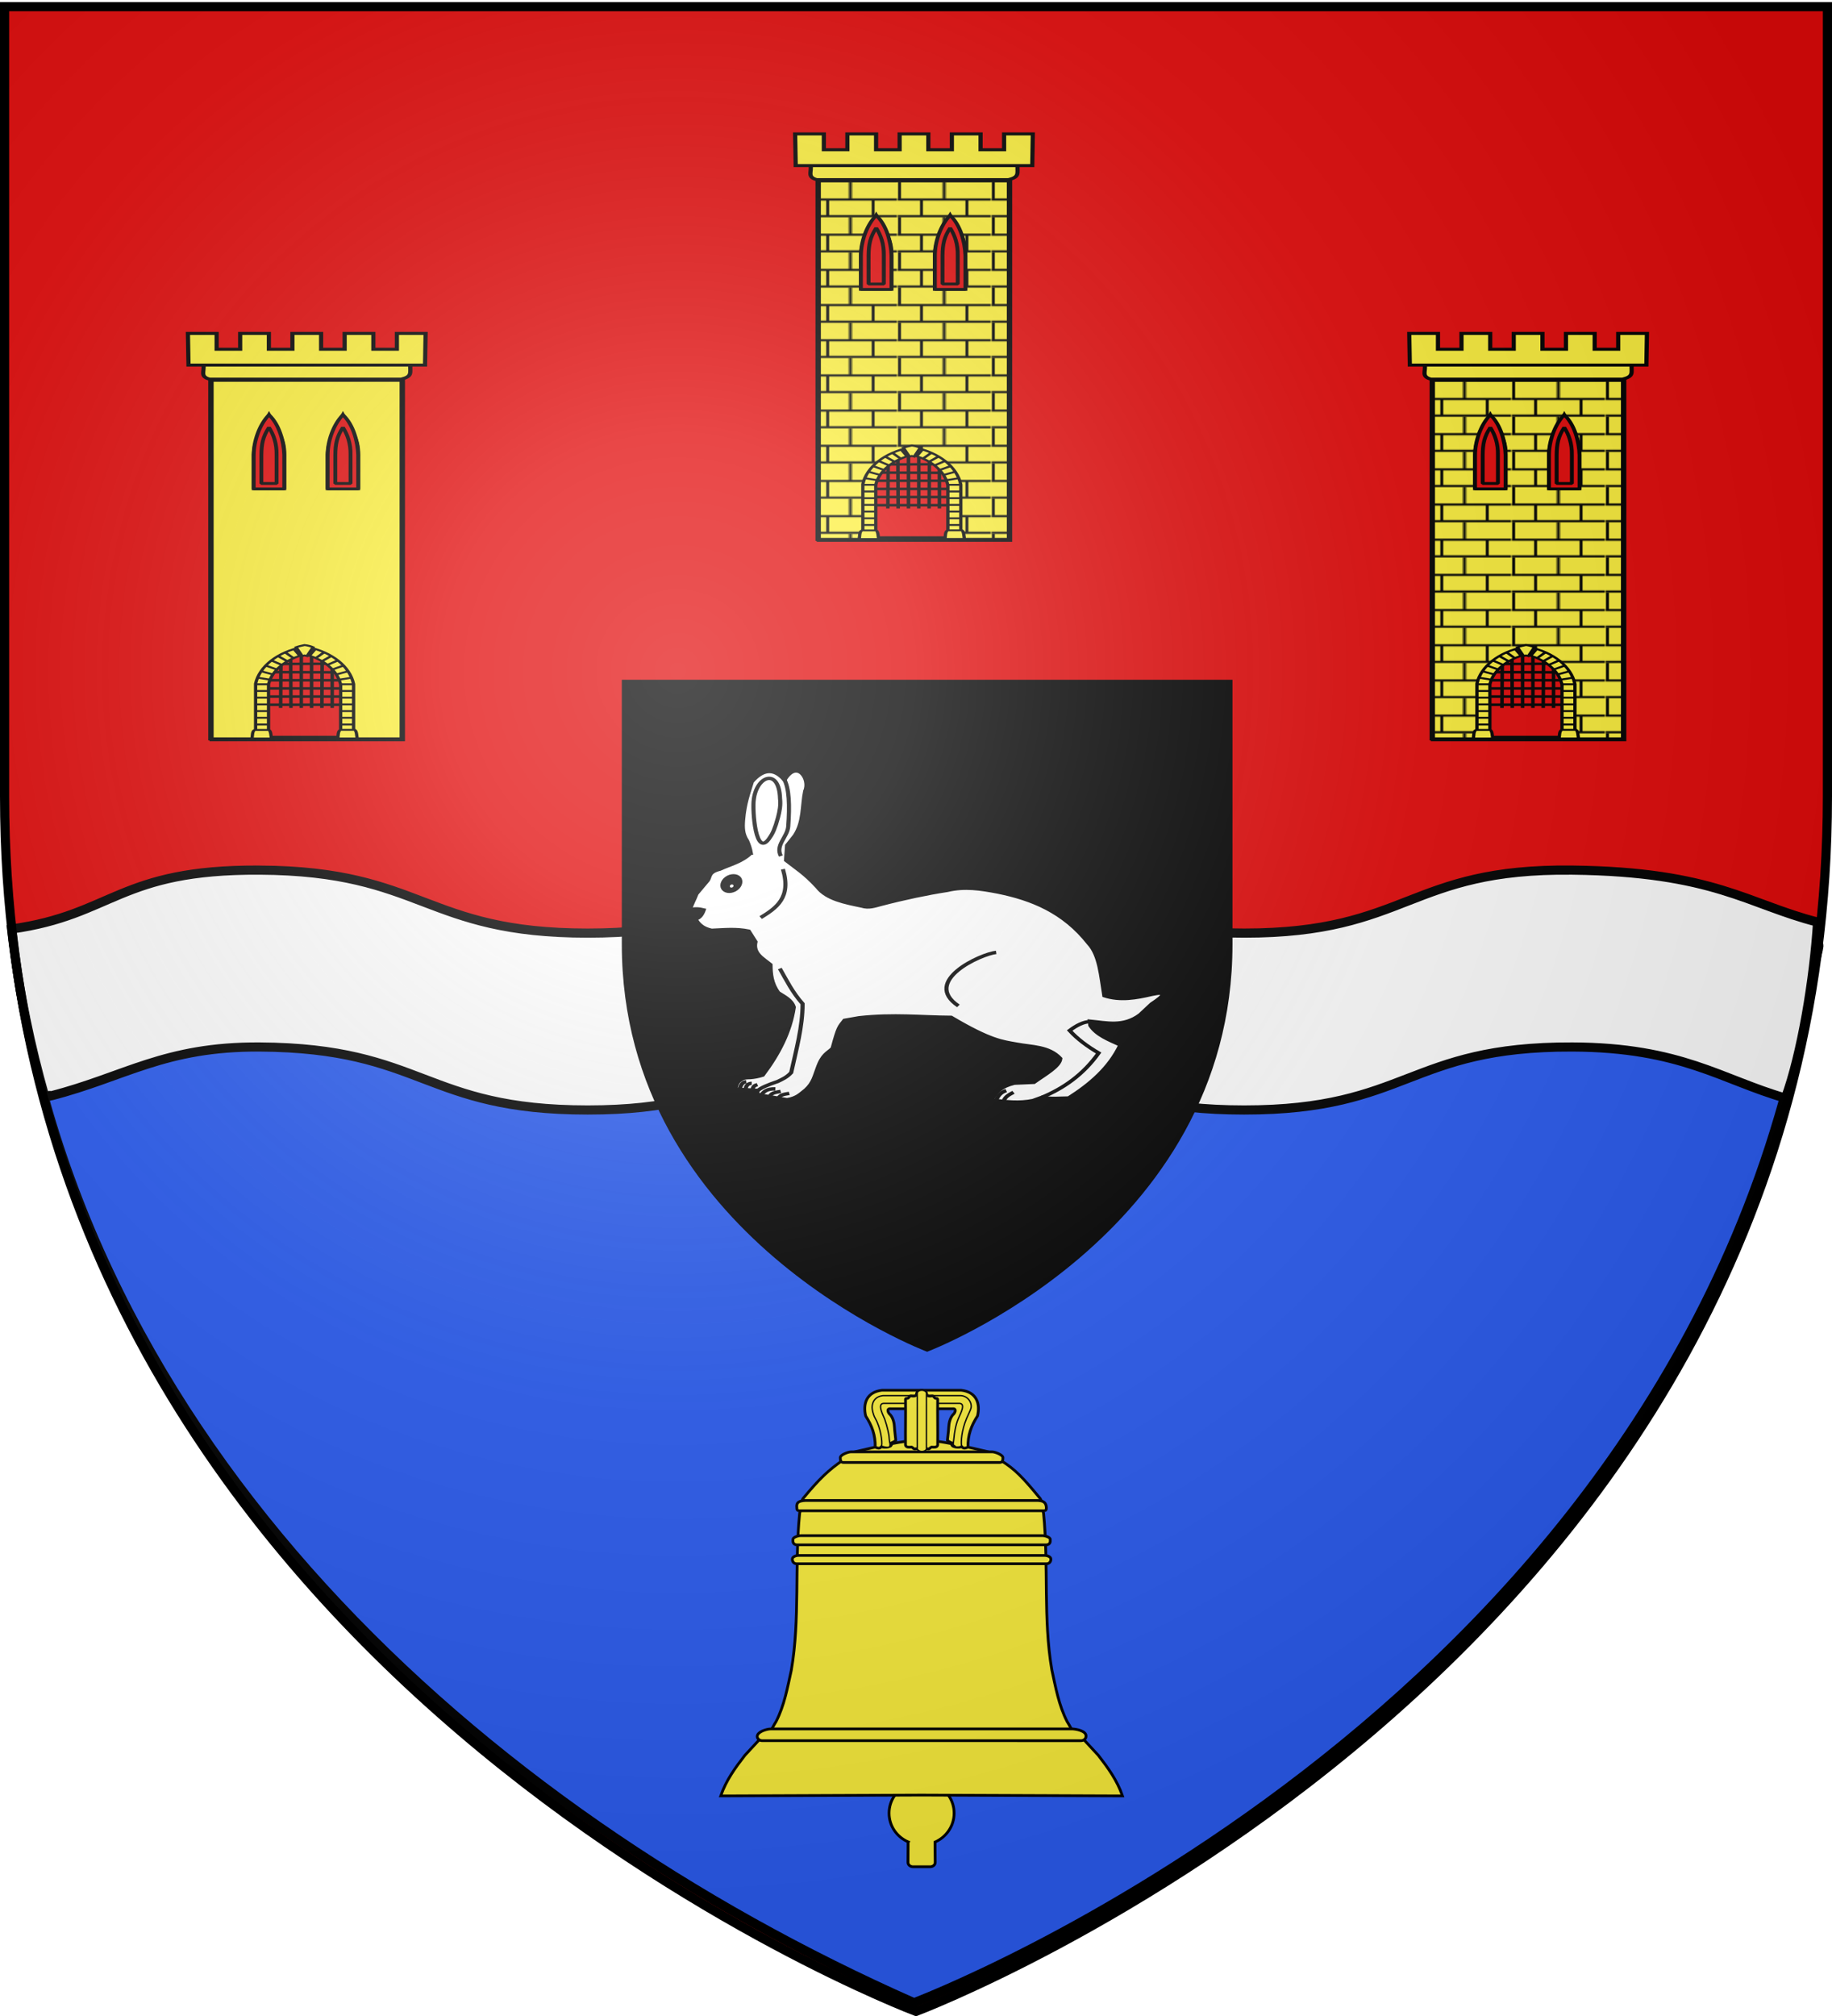
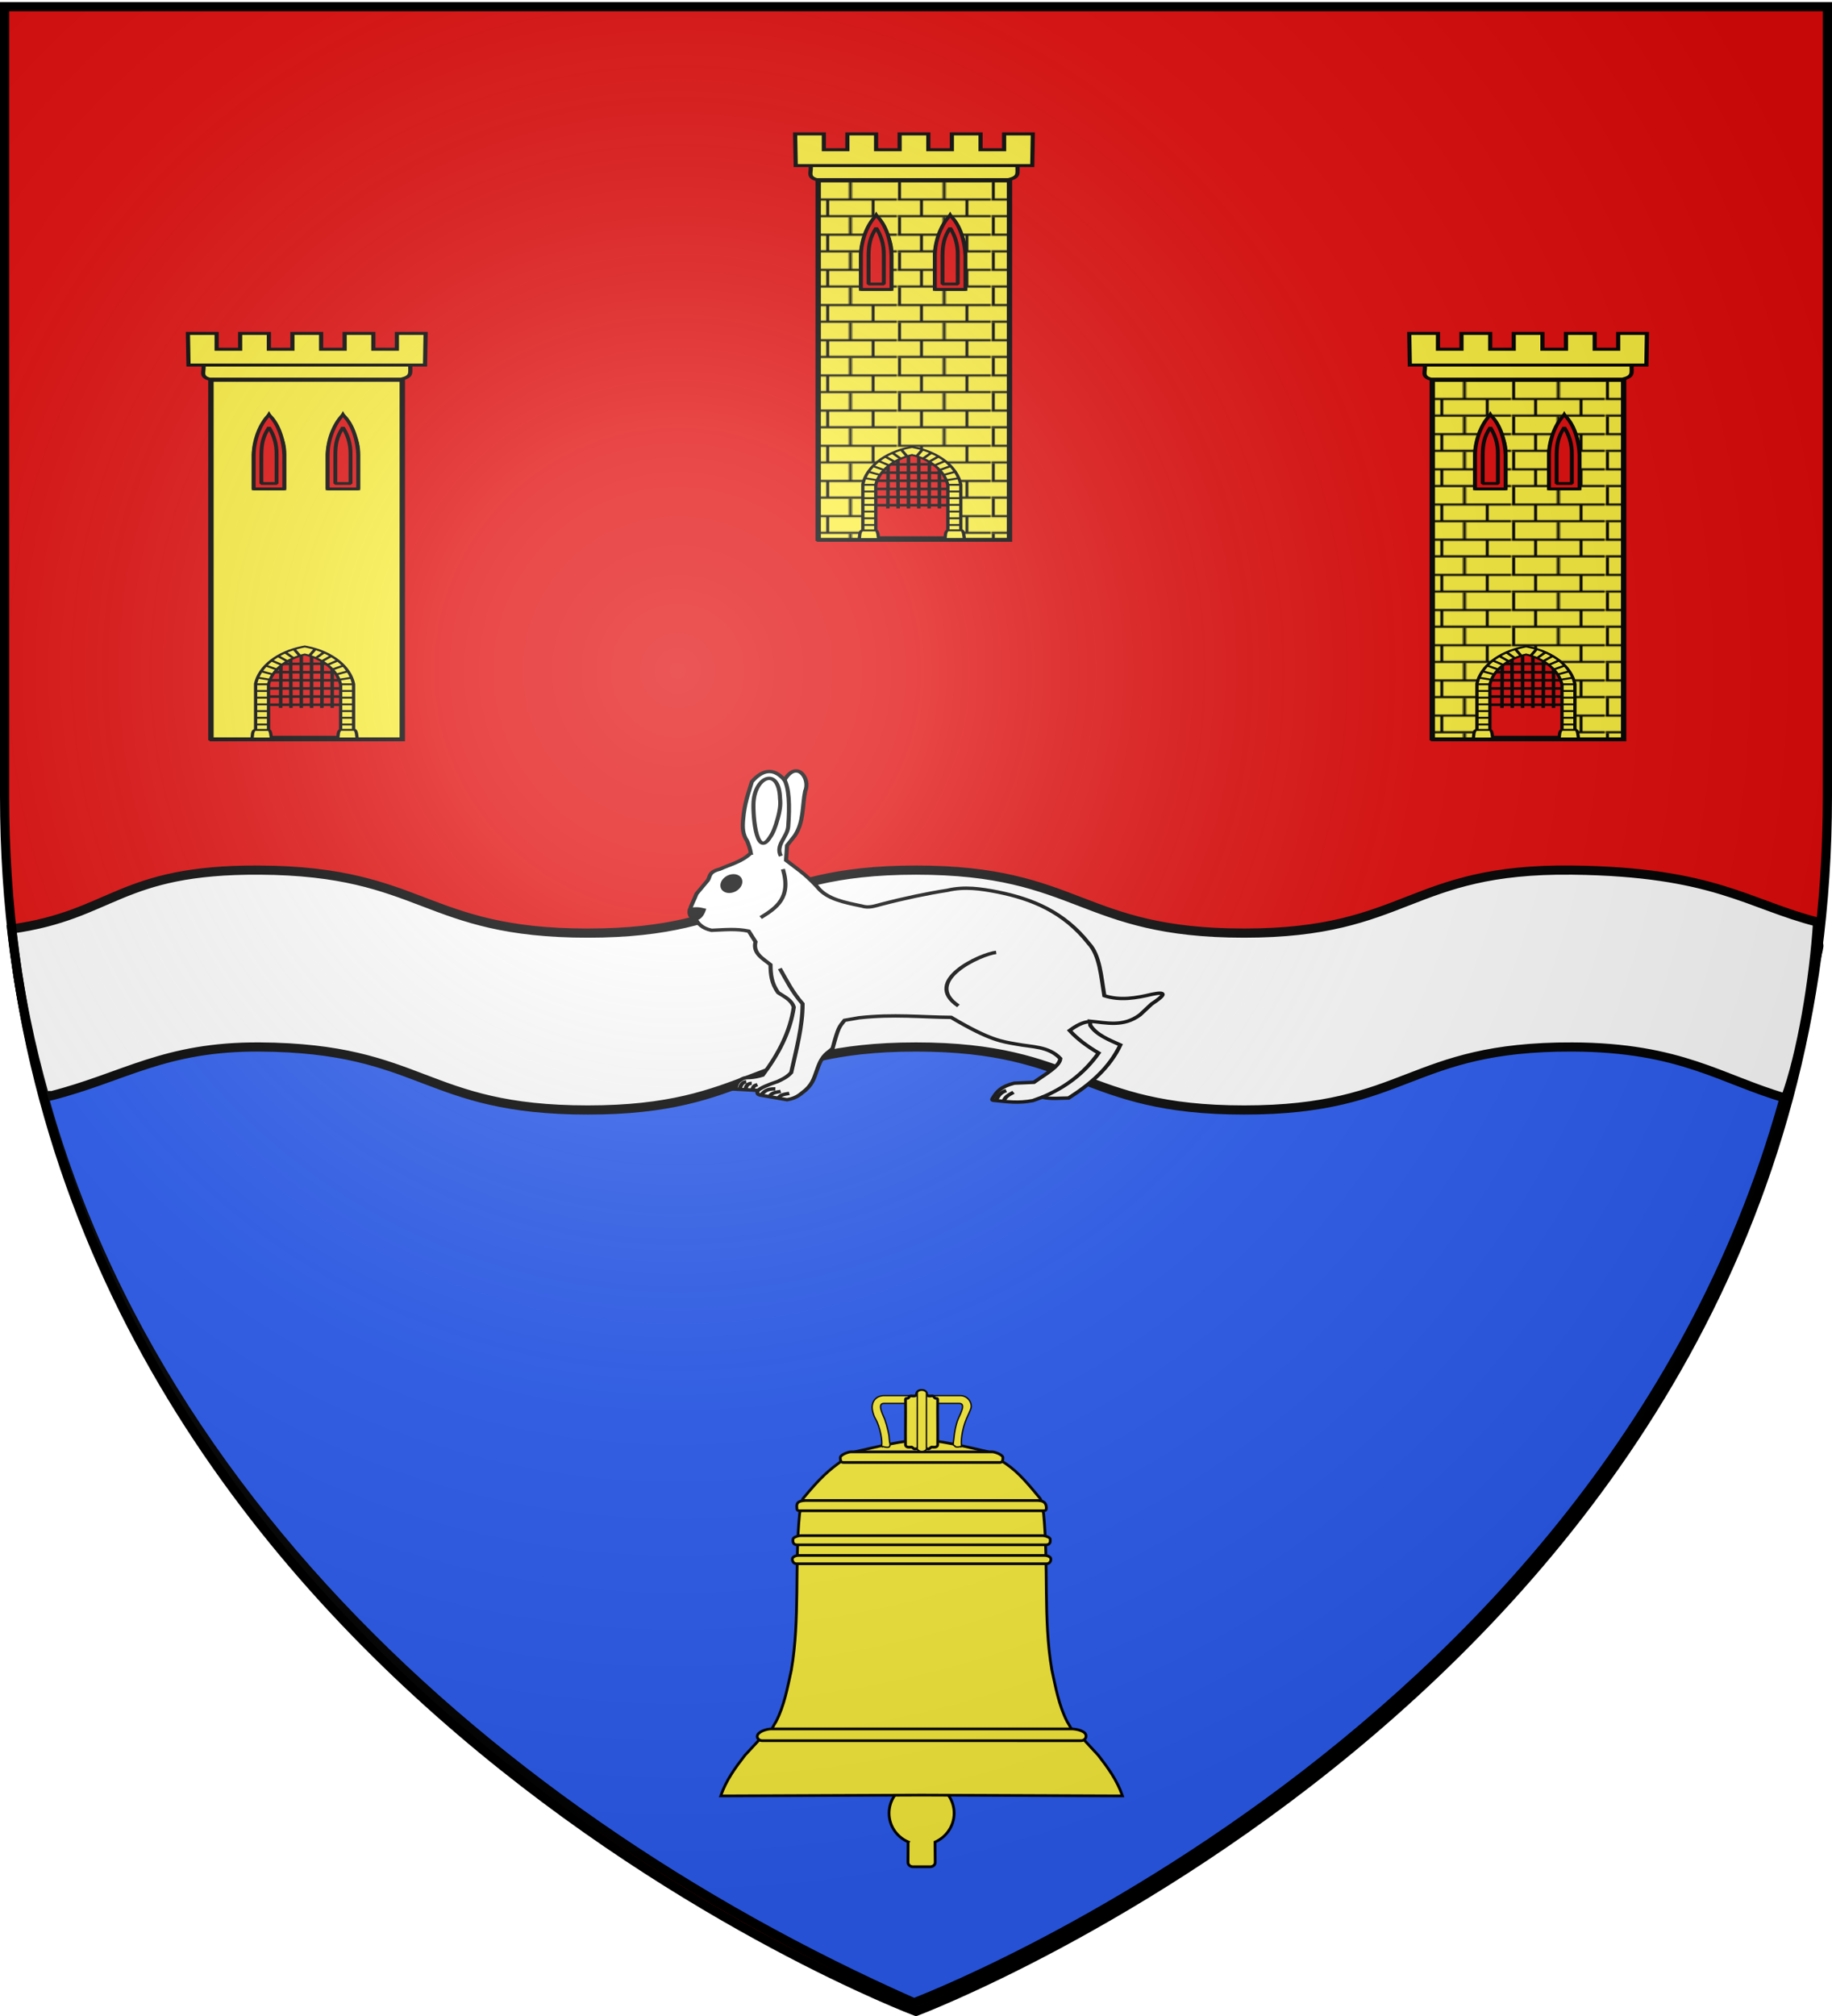
<svg xmlns="http://www.w3.org/2000/svg" xmlns:xlink="http://www.w3.org/1999/xlink" width="600" height="660" version="1.0">
  <desc>Flag of Canton of Valais (Wallis)</desc>
  <defs>
    <pattern xlink:href="#g" id="v" patternTransform="translate(706.905 -109.487)" />
    <pattern xlink:href="#j" id="g" patternTransform="translate(706.076 -110.317)" />
    <pattern xlink:href="#k" id="j" patternTransform="translate(1455.798 -99.233)" />
    <pattern xlink:href="#l" id="i" patternTransform="translate(1455.798 -99.233)" />
    <pattern xlink:href="#m" id="h" patternTransform="translate(1455.798 -99.233)" />
    <pattern xlink:href="#d" id="k" patternTransform="translate(706.076 -110.317)" />
    <pattern xlink:href="#d" id="l" patternTransform="translate(706.076 -110.317)" />
    <pattern xlink:href="#d" id="m" patternTransform="translate(706.076 -110.317)" />
    <pattern id="d" width="63.433" height="32.822" patternTransform="translate(706.076 -110.317)" patternUnits="userSpaceOnUse">
      <path d="M1 16.188V1m45.974 15.188v15.634H15.96V16.188M31.467 1v15.188M1 31.822h61.433M1 16.188h61.433" style="fill:none;fill-opacity:1;fill-rule:evenodd;stroke:#000;stroke-width:2;stroke-linecap:square;stroke-linejoin:miter;stroke-miterlimit:4;stroke-dasharray:none;stroke-opacity:1;display:inline" />
    </pattern>
    <g id="q">
-       <path id="p" d="M0 0v1h.5z" transform="rotate(18 3.157 -.5)" />
      <use xlink:href="#p" width="810" height="540" transform="scale(-1 1)" />
    </g>
    <g id="r">
      <use xlink:href="#q" width="810" height="540" transform="rotate(72)" />
      <use xlink:href="#q" width="810" height="540" transform="rotate(144)" />
    </g>
    <radialGradient xlink:href="#b" id="y" cx="221.445" cy="226.331" r="300" fx="221.445" fy="226.331" gradientTransform="matrix(1.353 0 0 1.349 -77.63 -85.747)" gradientUnits="userSpaceOnUse" />
    <linearGradient id="b">
      <stop offset="0" style="stop-color:white;stop-opacity:.314" />
      <stop offset=".19" style="stop-color:white;stop-opacity:.251" />
      <stop offset=".6" style="stop-color:#6b6b6b;stop-opacity:.125" />
      <stop offset="1" style="stop-color:black;stop-opacity:.125" />
    </linearGradient>
  </defs>
  <g style="display:inline">
    <path d="M300 658.5s298.5-112.32 298.5-397.772V2.176H1.5v258.552C1.5 546.18 300 658.5 300 658.5" style="fill:#e20909;fill-opacity:1;fill-rule:evenodd;stroke:none" />
    <path d="M299.35 655.665s244.776-92.105 291.014-321.472c4.823-23.923 6.083-24.987 4.96-24.987H4.498c20.04 162.53 151.81 283.292 294.852 346.459z" style="fill:#2b5df2;fill-opacity:1;fill-rule:evenodd;stroke:#000;stroke-width:3;stroke-linecap:butt;stroke-linejoin:miter;stroke-miterlimit:4;stroke-opacity:1;stroke-dasharray:none;display:inline" />
    <g style="display:inline">
      <path d="M84.719 162.031c-46.074-.263-47.938 14.645-81.238 19.281 2.5 21.573 6.297 38.678 10.809 54.718 5.43-.782-2.414 1.054 2.065-.09 24.068-6.144 37.115-16.192 68.364-16.002 53.74.325 53.728 20.625 107.469 20.625s53.76-20.625 107.5-20.625 53.728 20.625 107.468 20.625 53.73-20.807 107.469-20.625c35.661.123 48.89 10.716 69.815 16.742 5.284-14.403 9.398-39.055 10.527-57.628-22.834-5.811-33.767-16.468-80.342-17.02-53.738-.622-53.729 20.624-107.469 20.624s-53.728-20.625-107.468-20.625-53.76 20.625-107.5 20.625-53.73-20.318-107.47-20.625z" style="fill:#fff;fill-opacity:1;fill-rule:evenodd;stroke:#000;stroke-width:3;stroke-linecap:butt;stroke-linejoin:miter;stroke-miterlimit:4;stroke-opacity:1;stroke-dasharray:none;display:inline" transform="translate(.313 122.828)" />
    </g>
    <g style="fill:#fcef3c;display:inline">
      <g style="fill:#fcef3c">
        <path d="m264.949 575.717-.136 22.723c0 2.647 2.415 4.778 5.415 4.778h18.475c3 0 5.415-2.13 5.415-4.778l-.18-22.543c12.043-5.4 20.566-17.674 20.566-31.926 0-14.012-8.239-26.111-20.26-31.943l-.126-92.603c0-2.647-2.415-4.778-5.415-4.778h-18.475c-3 0-5.415 2.13-5.415 4.778l-.057 93.048c-12.026 5.292-20.33 17.431-20.33 31.498 0 14.218 8.346 26.255 20.523 31.746z" style="fill:#fcef3c;fill-opacity:1;stroke:#000;stroke-width:3;stroke-miterlimit:4;stroke-opacity:1;stroke-dasharray:none" transform="matrix(.304 0 0 .296 216.876 432.587)" />
        <g style="fill:#fcef3c">
          <path d="M279.465 131.144c16.672-.19 50.395 7.988 70.47 12.777 7.693 1.575 9.848 6.829 14.149 9.476 16.443 10.122 25.399 20.494 43.183 42.606 2.552 4.052 2.114 11.557 3.587 16.217 5.657 58.165-.586 116.784 8.977 173.563 4.06 18.962 7.452 38.959 16.479 56.981 4.127 6.343 6.83 15.535 14.083 15.625l19.464 21.595c10.351 13.753 20.205 27.513 26.007 44.874-72.376-.3-144.752-.6-216.399-.901-71.647.3-144.023.6-216.399.901 5.802-17.361 15.656-31.121 26.008-44.874l19.464-21.595c7.253-.09 9.955-9.282 14.082-15.625 9.028-18.022 12.42-38.019 16.479-56.981 9.564-56.779 3.32-115.398 8.977-173.563 1.473-4.66 1.036-12.165 3.587-16.217 17.785-22.112 27.642-31.583 43.183-42.606 4.12-2.922 6.457-7.9 14.149-9.476 20.076-4.79 53.798-12.967 70.47-12.777z" style="fill:#fcef3c;fill-opacity:1;fill-rule:evenodd;stroke:#000;stroke-width:3;stroke-linecap:butt;stroke-linejoin:miter;stroke-miterlimit:4;stroke-opacity:1;stroke-dasharray:none" transform="matrix(.304 0 0 .296 216.876 432.587)" />
          <path d="M117.127 450.779h324.676c3.642.136 15.431 1.982 14.766 8.227 0 2.647-2.415 4.778-5.415 4.778H107.776c-3 0-5.415-2.131-5.415-4.778.308-5.19 10.043-8.128 14.766-8.227zM203.284 144.35h152.363c3 0 11.415 3.316 11.415 6.316s-.415 5.415-3.415 5.415H195.284c-3 0-3.415-2.415-3.415-5.415s8.415-6.316 11.415-6.316zM154.14 198.127h250.65c2.829.383 8.87.084 9.096 8.173 0 1.765-.273 3.185-3.097 3.185H148.141c-2.824 0-3.097-1.42-3.097-3.185-.882-6.635 2.883-7.677 9.097-8.173zM149.363 236.988h260.204c3 0 8.515 1.847 8.515 4.141v1.912c0 2.294-1.515 4.14-4.515 4.14H145.363c-3 0-4.514-1.846-4.514-4.14v-1.912c0-2.294 5.514-4.14 8.514-4.14zM146.726 258.915h265.479c3 0 6.514 1.705 6.514 3.822v.637c0 2.118-1.515 4.724-4.514 4.724h-269.48c-3 0-4.513-2.606-4.513-4.724v-.637c0-2.117 3.514-3.822 6.514-3.822z" style="fill:#fcef3c;fill-opacity:1;stroke:#000;stroke-width:3;stroke-miterlimit:4;stroke-opacity:1" transform="matrix(.304 0 0 .296 216.876 432.587)" />
        </g>
      </g>
      <g style="fill:#fcef3c;fill-opacity:1">
        <g style="fill:#fcef3c;fill-opacity:1">
-           <path d="M279.465 96.69h33.237c5.04-.584 2.808 4.911.388 6.696-3.079 3.836-4.158 9.143-4.404 13.69-.094 3.407-1.138 11.152-1.43 14.545 3.408 3.262 7.641 2.554 4.934 5.523.791 1.519 6.716 3.014 10.462 1.472 2.501 2.824 4.58 1.228 6.745.56-.157-13.366 3.378-23.477 10.305-34.534 3.12-13.412-.851-26.493-17.513-28.456H236.74c-16.661 1.963-20.632 15.044-17.513 28.456 6.927 11.057 10.462 21.168 10.305 34.534 2.165.668 4.244 2.264 6.745-.56 3.746 1.542 9.671.047 10.462-1.472-2.707-2.97 1.526-2.26 4.934-5.523-.292-3.393-1.335-11.138-1.43-14.545-.246-4.547-1.325-9.854-4.404-13.69-2.42-1.785-4.652-7.28.388-6.696z" style="fill:#fcef3c;fill-opacity:1;fill-rule:evenodd;stroke:#000;stroke-width:3;stroke-linecap:butt;stroke-linejoin:miter;stroke-miterlimit:4;stroke-opacity:1;stroke-dasharray:none" transform="matrix(.304 0 0 .296 216.876 432.587)" />
          <path d="M320.483 90.717c6.343.606 1.66 9.755-1.309 16.502-3.258 7.405-4.56 18.573-4.626 19.8-.046 1.642-.708 5.375-.849 7.01-.269 2.528-.299 2.664 1.741 3.936-.574 1.21 4.033 1.293 5.839.55 1.205 1.361.207-.523 1.25-.845-.818-4.069-.003-17.088 5.34-30.148 2.148-5.252 4.398-9.37 4.9-11.858 1.192-5.901-3.642-13.555-11.714-13.555h-83.18c-8.03.946-11.584 6.348-11.714 12.918-.041 2.054.846 7.77 3.478 12.495 5.592 10.036 7.737 25.392 6.762 30.148 1.043.322.364 2.206 1.57.845 5.276 1.529 7.431.927 7.439-1.566.002-.752.213-1.49-.338-2.92-.141-1.635-.644-5.368-.69-7.01-.067-1.248-1.915-11.02-4.705-18.962-1.154-3.287-8.568-16.965-1.23-17.34z" style="fill:#fcef3c;fill-opacity:1;fill-rule:evenodd;stroke:#000;stroke-width:1.5;stroke-linecap:butt;stroke-linejoin:miter;stroke-miterlimit:4;stroke-opacity:1;stroke-dasharray:none" transform="matrix(.304 0 0 .296 216.876 432.587)" />
        </g>
        <g style="fill:#fcef3c;fill-opacity:1" transform="matrix(.304 0 0 .296 216.876 432.587)">
          <path d="M279.465 142.963c2.341-.157 3.871-2.382 6.214-2.036 2.212.946 3.079-1.463 4.633-1.902 2.222.22 5.968.7 6.486-2.236.194-17.444-.234-33.113 0-50.503-.275-.718-.222-1.172-1.462-1.068-2.473.177-2.257-3.076-4.744-2.776-2.12.416-6.166.398-5.708-2.357-.412-2.473-2.755-4.053-5.419-3.695-2.663-.358-5.006 1.222-5.419 3.695.458 2.755-3.587 2.773-5.707 2.357-2.487-.3-2.272 2.953-4.745 2.776-1.24-.104-1.187.35-1.462 1.068.234 17.39-.194 33.06 0 50.503.518 2.935 4.264 2.456 6.486 2.236 1.555.439 2.422 2.848 4.633 1.902 2.343-.346 3.873 1.879 6.214 2.036z" style="fill:#fcef3c;fill-opacity:1;fill-rule:evenodd;stroke:#000;stroke-width:3;stroke-linecap:butt;stroke-linejoin:miter;stroke-miterlimit:4;stroke-opacity:1;stroke-dasharray:none" />
          <rect width="9.91" height="67.726" x="274.789" y="76.186" rx="4.955" ry="3.185" style="fill:#fcef3c;fill-opacity:1;stroke:#000;stroke-width:1.5;stroke-miterlimit:4;stroke-opacity:1;stroke-dasharray:none" />
        </g>
      </g>
    </g>
-     <path d="M303.651 442.54s100-37.65 100-133.334V222.54h-200v86.666c0 95.684 100 133.334 100 133.334" style="fill:#000;fill-opacity:1;fill-rule:evenodd;stroke:none" />
    <g id="w">
      <g style="fill:#fff">
        <path d="M206.516 456.527V119.274H75.971v337.253z" style="fill:#fcef3c;fill-opacity:1;stroke:#000;stroke-width:2.846;stroke-miterlimit:4;stroke-opacity:1;stroke-dasharray:none" transform="matrix(.48 0 0 .349 231.296 17.262)" />
        <path d="M207.346 457.357V120.104H76.8v337.253z" style="fill:url(#v);fill-opacity:1;stroke:#000;stroke-width:2.846;stroke-miterlimit:4;stroke-opacity:1;stroke-dasharray:none" transform="matrix(.48 0 0 .349 231.296 17.262)" />
        <path d="M71.21 105.534h141.18c-.217 7.76 1.57 10.93-6.192 13.545H75.467c-6.925-2.522-3.337-7.37-4.258-13.545z" style="fill:#fcef3c;fill-opacity:1;stroke:#000;stroke-width:2.846;stroke-miterlimit:4;stroke-opacity:1;stroke-dasharray:none" transform="matrix(.48 0 0 .349 231.296 17.262)" />
        <path d="m60.669 76.148.39 29.733h161.396l.381-29.733h-19.59v14.87h-16.054v-14.87h-19.59v14.87h-16.054v-14.87h-19.591v14.87h-16.053v-14.87H96.313v14.87H80.26v-14.87z" style="fill:#fcef3c;fill-opacity:1;stroke:#000;stroke-width:2.846;stroke-miterlimit:4;stroke-opacity:1;stroke-dasharray:none" transform="matrix(.48 0 0 .349 231.296 17.262)" />
        <g style="fill:#e20909;fill-opacity:1;stroke:#000;stroke-width:1.957;stroke-miterlimit:4;stroke-opacity:1;stroke-dasharray:none">
          <g style="fill:#e20909;fill-opacity:1;stroke:#000;stroke-width:1.957;stroke-miterlimit:4;stroke-opacity:1;stroke-dasharray:none">
            <g style="fill:#e20909;fill-opacity:1;stroke:#000;stroke-width:2.063;stroke-miterlimit:4;stroke-opacity:1;stroke-dasharray:none">
              <g style="fill:#e20909;fill-opacity:1;stroke:#000;stroke-width:1.323;stroke-miterlimit:4;stroke-opacity:1;stroke-dasharray:none">
                <path d="M-247.78 20.553v15.69h10.394v-15.69c.25-8.225-2.834-12.876-5.197-18.924-2.397 5.976-5.026 10.846-5.197 18.924z" style="fill:#e20909;fill-opacity:1;stroke:#000;stroke-width:1.323;stroke-miterlimit:4;stroke-opacity:1;stroke-dasharray:none" transform="matrix(.963 0 0 .7 520.573 69.36)" />
                <path d="M-247.78 20.364v15.88h10.394v-15.88c-.16-6.245-1.695-14.272-5.197-18.735-3.326 4.651-5.197 12.539-5.197 18.735zm2.607 0c.036-5.216.54-8.518 2.59-12.856 1.608 3.512 2.658 7.542 2.59 12.856v13.365h-5.18z" style="fill:#e20909;fill-opacity:1;stroke:#000;stroke-width:1.323;stroke-linejoin:bevel;stroke-miterlimit:4;stroke-opacity:1;stroke-dasharray:none" transform="matrix(.963 0 0 .7 520.573 69.36)" />
              </g>
            </g>
          </g>
          <g style="fill:#e20909;fill-opacity:1;stroke:#000;stroke-width:1.957;stroke-miterlimit:4;stroke-opacity:1;stroke-dasharray:none">
            <g style="fill:#e20909;fill-opacity:1;stroke:#000;stroke-width:2.063;stroke-miterlimit:4;stroke-opacity:1;stroke-dasharray:none">
              <g style="fill:#e20909;fill-opacity:1;stroke:#000;stroke-width:1.323;stroke-miterlimit:4;stroke-opacity:1;stroke-dasharray:none">
                <path d="M-247.78 20.553v15.69h10.394v-15.69c.25-8.225-2.834-12.876-5.197-18.924-2.397 5.976-5.026 10.846-5.197 18.924z" style="fill:#e20909;fill-opacity:1;stroke:#000;stroke-width:1.323;stroke-miterlimit:4;stroke-opacity:1;stroke-dasharray:none" transform="matrix(.963 0 0 .7 544.789 69.36)" />
                <path d="M-247.78 20.364v15.88h10.394v-15.88c-.16-6.245-1.695-14.272-5.197-18.735-3.326 4.651-5.197 12.539-5.197 18.735zm2.607 0c.036-5.216.54-8.518 2.59-12.856 1.608 3.512 2.658 7.542 2.59 12.856v13.365h-5.18z" style="fill:#e20909;fill-opacity:1;stroke:#000;stroke-width:1.323;stroke-linejoin:bevel;stroke-miterlimit:4;stroke-opacity:1;stroke-dasharray:none" transform="matrix(.963 0 0 .7 544.789 69.36)" />
              </g>
            </g>
          </g>
        </g>
        <path d="m447.42 647.746-7.51-.233h-41.376l-7.51.232v-46c0-19.823 11.982-35.913 27.618-35.913 15.637 0 28.778 16.09 28.778 35.913z" style="fill:#e20909;fill-opacity:1;stroke:#000;stroke-width:2.271;stroke-miterlimit:4;stroke-opacity:1;stroke-dasharray:none" transform="matrix(.48 0 0 .349 97.624 -50.015)" />
        <path d="m401.153 579.006 36.261-.224m-41.835 7.868 48.235.224m-51.125 7.421h54.635m-54.635 7.645h54.635m-54.635 7.644h54.635m-54.635 7.645h54.635m-9.733-38.618v41.611m-6.827-46.53-.207 46.53m-7.034-48.544v48.544m-7.033-48.544v48.544m-7.24-46.978.206 46.978m-6.828-42.729-.206 42.73" style="fill:#fff;fill-rule:evenodd;stroke:#000;stroke-width:2.408;stroke-linecap:butt;stroke-linejoin:miter;stroke-miterlimit:4;stroke-opacity:1;stroke-dasharray:none" transform="matrix(.48 0 0 .349 97.624 -50.015)" />
        <g style="fill:#fcef3c;stroke:#000;stroke-width:3.044;stroke-miterlimit:4;stroke-opacity:1;stroke-dasharray:none">
          <path d="M104.029-164.904h6v-87.065l-.062-.375c-3.536-28.03-20.028-51.335-43.282-59.312l-1.937-.656-1.969.656c-23.088 7.92-39.94 30.922-43.625 58.781l-.031.406v87.565h6m6 0v-86.69c3.137-22.938 16.675-41.048 33.625-47.844 17.035 6.855 30.297 25.176 33.281 48.438v86.096" style="fill:#fcef3c;fill-opacity:1;stroke:#000;stroke-width:3.044;stroke-miterlimit:4;stroke-opacity:1;stroke-dasharray:none" transform="matrix(.353 0 0 .204 275.836 210.045)" />
          <path d="M19.162-176.404H31.51m-12.347-10.743H31.51M19.162-197.89H31.51m-12.347-10.743H31.51m-12.347-10.743H31.51m-12.347-10.743H31.51m-12.347-10.743H31.51m-12.347-10.743H31.51m-10.803-10.662 11.224 3.086m-7.857-13.468 11.224 5.33m-6.735-14.31 10.102 6.174m-4.77-14.31 9.54 7.014m-3.367-14.03 8.418 8.137m-1.964-14.31 7.576 9.26m.561-14.591 5.331 10.662m50 121.219H97.643m12.346-10.743H97.643m12.346-10.743H97.643m12.346-10.743H97.643m12.346-10.743H97.643m12.346-10.743H97.643m12.346-10.743H97.643m12.346-10.743H97.643m10.803-10.662-11.224 3.086m7.857-13.468-11.224 5.33m6.734-14.31-10.101 6.174m4.77-14.31-9.54 7.014m3.367-14.03-8.418 8.137m1.964-14.31-7.576 9.26m-.561-14.591-5.332 10.662" style="fill:#fcef3c;fill-rule:evenodd;stroke:#000;stroke-width:3.044;stroke-linecap:butt;stroke-linejoin:miter;stroke-miterlimit:4;stroke-opacity:1;stroke-dasharray:none" transform="matrix(.353 0 0 .204 275.836 210.045)" />
          <g style="fill:#fcef3c;stroke:#000;stroke-width:3.044;stroke-miterlimit:4;stroke-opacity:1;stroke-dasharray:none">
            <path d="M15.822-164.62H33.78c-.45-4.736-.478-11.663-2.245-13.749H18.347c-2.466 1.74-2.104 9.307-2.525 13.75zM95.372-164.76h17.958c-.45-4.737-.479-11.664-2.245-13.749H97.897c-2.467 1.74-2.105 9.307-2.525 13.75z" style="fill:#fcef3c;fill-opacity:1;fill-rule:evenodd;stroke:#000;stroke-width:3.044;stroke-linecap:butt;stroke-linejoin:miter;stroke-miterlimit:4;stroke-opacity:1;stroke-dasharray:none" transform="matrix(.353 0 0 .204 275.836 210.045)" />
          </g>
-           <path d="m62.331-296.921 2.245-.982 2.245.982 5.612-14.17c-2.031-1.464-4.343-2.786-7.857-3.508-2.619.953-5.238 1.833-7.857 3.508z" style="fill:#fcef3c;fill-opacity:1;fill-rule:evenodd;stroke:#000;stroke-width:3.044;stroke-linecap:butt;stroke-linejoin:miter;stroke-miterlimit:4;stroke-opacity:1;stroke-dasharray:none" transform="matrix(.353 0 0 .204 275.836 210.045)" />
        </g>
      </g>
    </g>
    <use xlink:href="#w" id="x" width="600" height="660" x="0" y="0" transform="translate(-198.871 65.31)" />
    <use xlink:href="#x" width="600" height="660" transform="translate(400)" />
  </g>
  <g style="display:inline">
    <g style="stroke:#000;stroke-width:1.988;stroke-miterlimit:4;stroke-dasharray:none;display:inline">
      <path d="M-543.5 601.75c-.338-2.386-.97-4.771-1.81-7.157-2.223-4.05-2.217-7.823-1.942-12.314.678-9.976 2.603-15.793 4.252-22.529 4.965-7.023 10.456-8.553 15.75-1 6.043-12.27 12.691-.565 10 6.5-1.49 8.785-.556 18.055-5 26.25l-3.75 5.75-.5 8.75c5.391 5.177 8.852 7.482 15.131 15.733 4.581 7.253 13.473 9.175 21.456 11.226 3.384 1.283 6.042.031 9.311-.997 11.123-3.563 22.473-6.464 31.93-8.234 8.436-2.426 16.152-.983 24.493.98 16.398 4.052 31.804 11.521 43.929 30.292 5.344 6.932 5.946 19.396 7.5 30.75 7.666 3.047 15.332 1.385 22.997-.821 7.058-1.826 6.795.183-.147 5.69l-5.6 6.381c-8.083 7.338-16.167 4.665-24.25 3.75l.25 2.5c3.019 5.648 8.911 8.422 14.5 11.5-5.272 13.478-14.421 23.079-25 31.25-4.25.016-8.5.695-12.75-.5l-4.5 2c-6.81 1.64-12.328.691-17.967-.012-2.293-.101-1.91-.435-.945-2.25 1.624-3.036 3.488-6.018 9.912-7.988l9.5-.5c5.34-4.667 12.398-9.333 12.75-14-5.59-7.313-13.81-6.734-21.25-8.5-6.741-1.491-12.499-1.999-31.5-15.75-14.637-.113-27.495-2.005-44.5.25l-7 1.5c-2.522 3.885-2.929 3.714-5.75 16.5-2.417 2.942-4.833 3.298-7.25 11.75-1.396 4.25-1.87 8.5-5.75 12.75-2.392 2.22-4.09 4.788-9 5.75l-12.014-2.53c-2.892-.329-2.265-1.742-2.236-2.97l-11-.75c.993-1.906.459-3.811 3.178-5.717 1.34-1.155 2.793-.987 4.442-1.1 1.809-.175 3.755-.626 5.88-1.433 7.694-12.487 13.222-25.444 15-40-1.074-4.26-4.533-6.133-7.5-8.5-3.334-5.5-3.696-11-3.75-16.5-3.71-3.691-8.605-6.643-7.25-13.5l-3.25-6.25c-6-1.6-12-.789-18-.5-4.752-1.3-6.251-3.9-7.75-6.5-5.51-2.332-1.447-8.606.5-15l5.5-8c1.182-2.272.292-4.84 5.75-6.5 5.077-2.859 10.523-4.241 15-9.5z" style="fill:#fff;fill-rule:evenodd;stroke:#000;stroke-width:1.988;stroke-linecap:butt;stroke-linejoin:miter;stroke-miterlimit:4;stroke-opacity:1;stroke-dasharray:none" transform="matrix(.678 0 0 .556 614.402 -55.303)" />
      <path d="M-529 603.5c-2.753-6.45 3.154-11.129 3.564-17.398.732-12.206.528-22.542-2.064-28.102M-379.75 701c-3.25.184-6.5 2.29-9.75 5.25 3.665 4.918 8.451 9.275 14 13.25-7.483 12.795-16.942 20.739-27.25 26M-529.5 669.75c3.255 6.917 5.971 13.833 11 20.75.015 13.5-3.06 27-5.5 40.5-2.167 2.89-4.333 3.942-6.5 5.25-4.437 1.825-8.364 3.692-10 5.75M-425 660.25c-7.376.935-36.118 16.853-18.25 31.5M-542.088 570.359c1.335-14.156 12.278-18.928 12.69-.687.391 3.862-.183 7.487-1 11.243-1.356 6.128-2.527 9.277-3.772 11.41-7.148 13.905-8.636-16.457-7.918-21.966z" style="fill:none;stroke:#000;stroke-width:1.988;stroke-linecap:butt;stroke-linejoin:miter;stroke-miterlimit:4;stroke-opacity:1;stroke-dasharray:none" transform="matrix(.678 0 0 .556 614.402 -55.303)" />
      <path d="M-573 635.25c-.43 4.293 1.38 4.602 3 5.25 1.922-.674 3-2.699 3.75-5.25-2.156-.655-4.36-.981-6.75 0z" style="fill:#000;fill-rule:evenodd;stroke:#000;stroke-width:1.988;stroke-linecap:butt;stroke-linejoin:miter;stroke-miterlimit:4;stroke-opacity:1;stroke-dasharray:none" transform="matrix(.678 0 0 .556 614.402 -55.303)" />
      <path d="M-528 611.25c4.134 16.789-3.14 22.803-10.75 28.5M-538.639 744.322c1.426-1.872 2.504-3.848 6.983-3.712M-534.396 745.03c.941-2.296 3.24-2.419 5.303-2.917M-548.892 740.964c.555-3.003 1.54-4.363 3.182-4.508M-545.975 740.875c-.05-1.93 1.095-3.533 2.887-3.51M-530.242 746.179c.941-2.296 3.24-2.419 5.304-2.917M-542.793 741.14c.555-2.046.832-2.45 2.475-3.005M-425.125 747.5c.977-2.418 2.06-4.765 5-5.875M-421.375 747.75c.89-2.863 2.902-3.858 4.75-5.125" style="fill:none;stroke:#000;stroke-width:1.988;stroke-linecap:butt;stroke-linejoin:miter;stroke-miterlimit:4;stroke-opacity:1;stroke-dasharray:none" transform="matrix(.678 0 0 .556 614.402 -55.303)" />
      <path d="M-550.75 620.125c0 2.14-1.79 3.875-4 3.875s-4-1.735-4-3.875 1.79-3.875 4-3.875 4 1.735 4 3.875z" style="fill:#000;stroke:#000;stroke-width:1.784;stroke-miterlimit:4;stroke-dasharray:none" transform="matrix(.524 .347 -.532 .542 860.125 145.655)" />
-       <path d="M-550.75 620.125c0 2.14-1.79 3.875-4 3.875s-4-1.735-4-3.875 1.79-3.875 4-3.875 4 1.735 4 3.875z" style="fill:#fff;stroke:#000;stroke-width:4.137;stroke-miterlimit:4;stroke-dasharray:none" transform="matrix(.226 .149 -.229 .234 507.014 227.618)" />
    </g>
  </g>
  <g style="display:inline">
    <path d="M300 658.5s298.5-112.32 298.5-397.772V2.176H1.5v258.552C1.5 546.18 300 658.5 300 658.5" style="fill:url(#y);fill-opacity:1;fill-rule:evenodd;stroke:none" />
  </g>
  <path d="M300 658.5S1.5 546.18 1.5 260.728V2.176h597v258.552C598.5 546.18 300 658.5 300 658.5z" style="opacity:1;fill:none;fill-opacity:1;fill-rule:evenodd;stroke:#000;stroke-width:3;stroke-linecap:butt;stroke-linejoin:miter;stroke-miterlimit:4;stroke-dasharray:none;stroke-opacity:1" />
</svg>